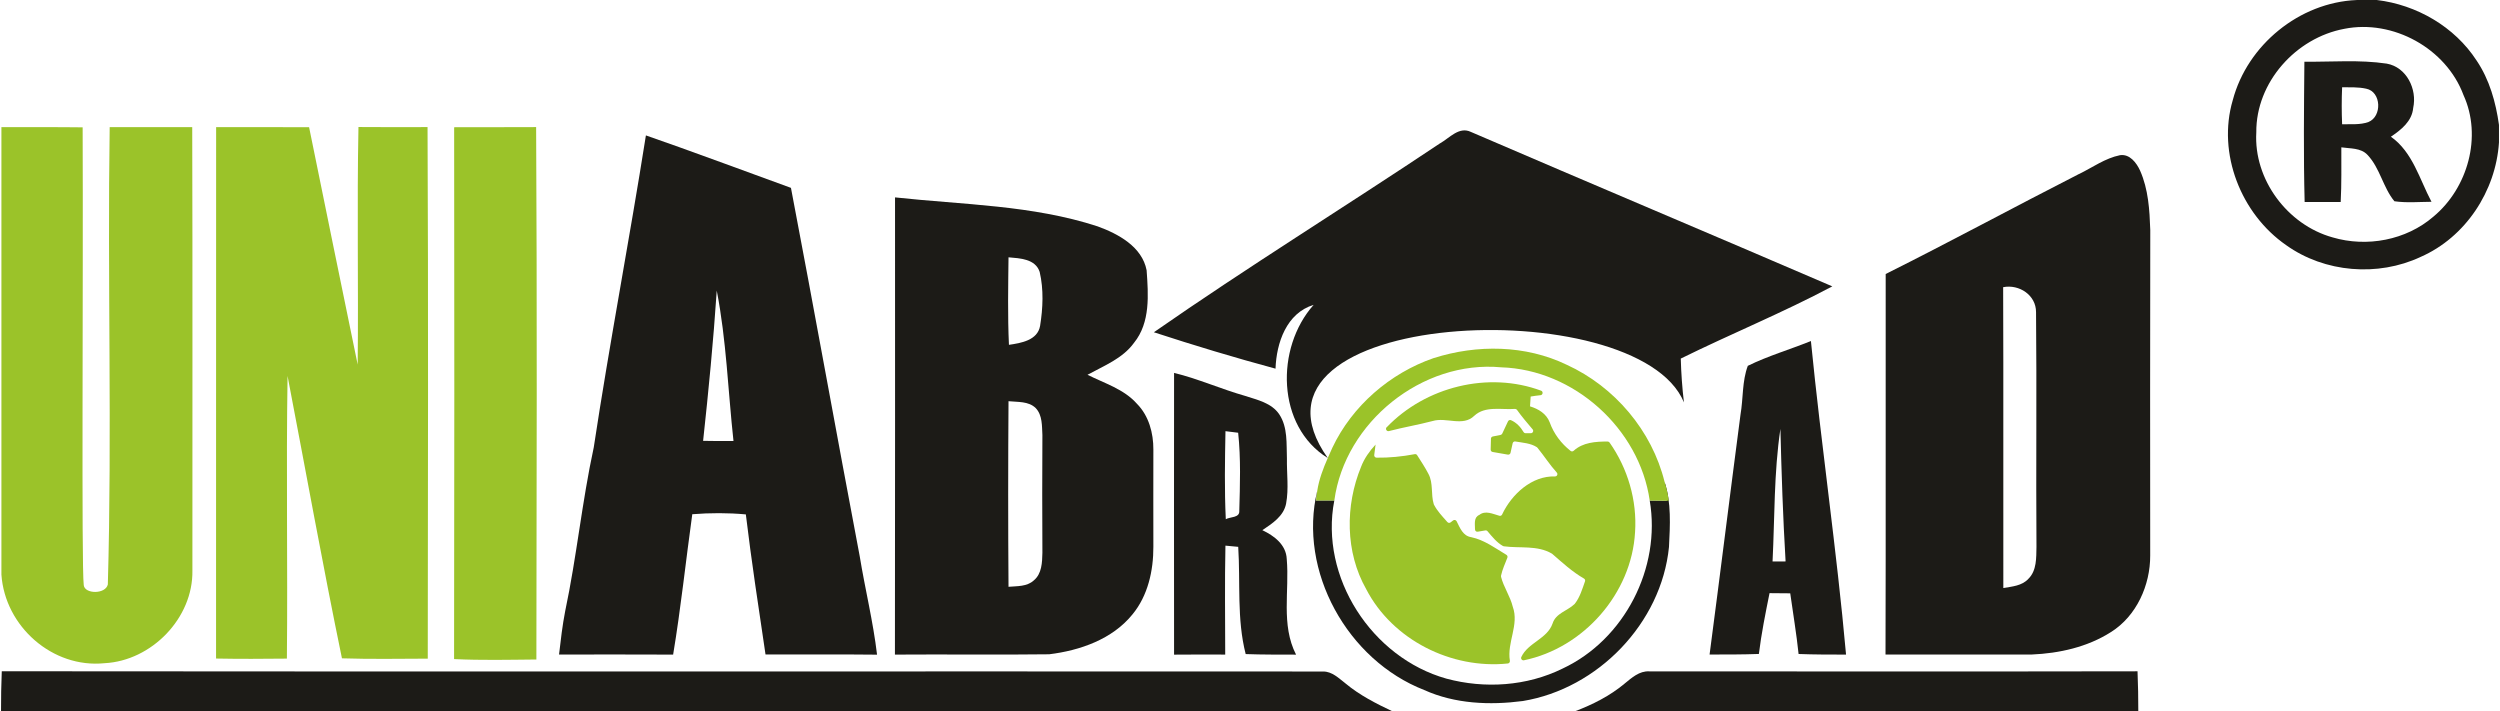
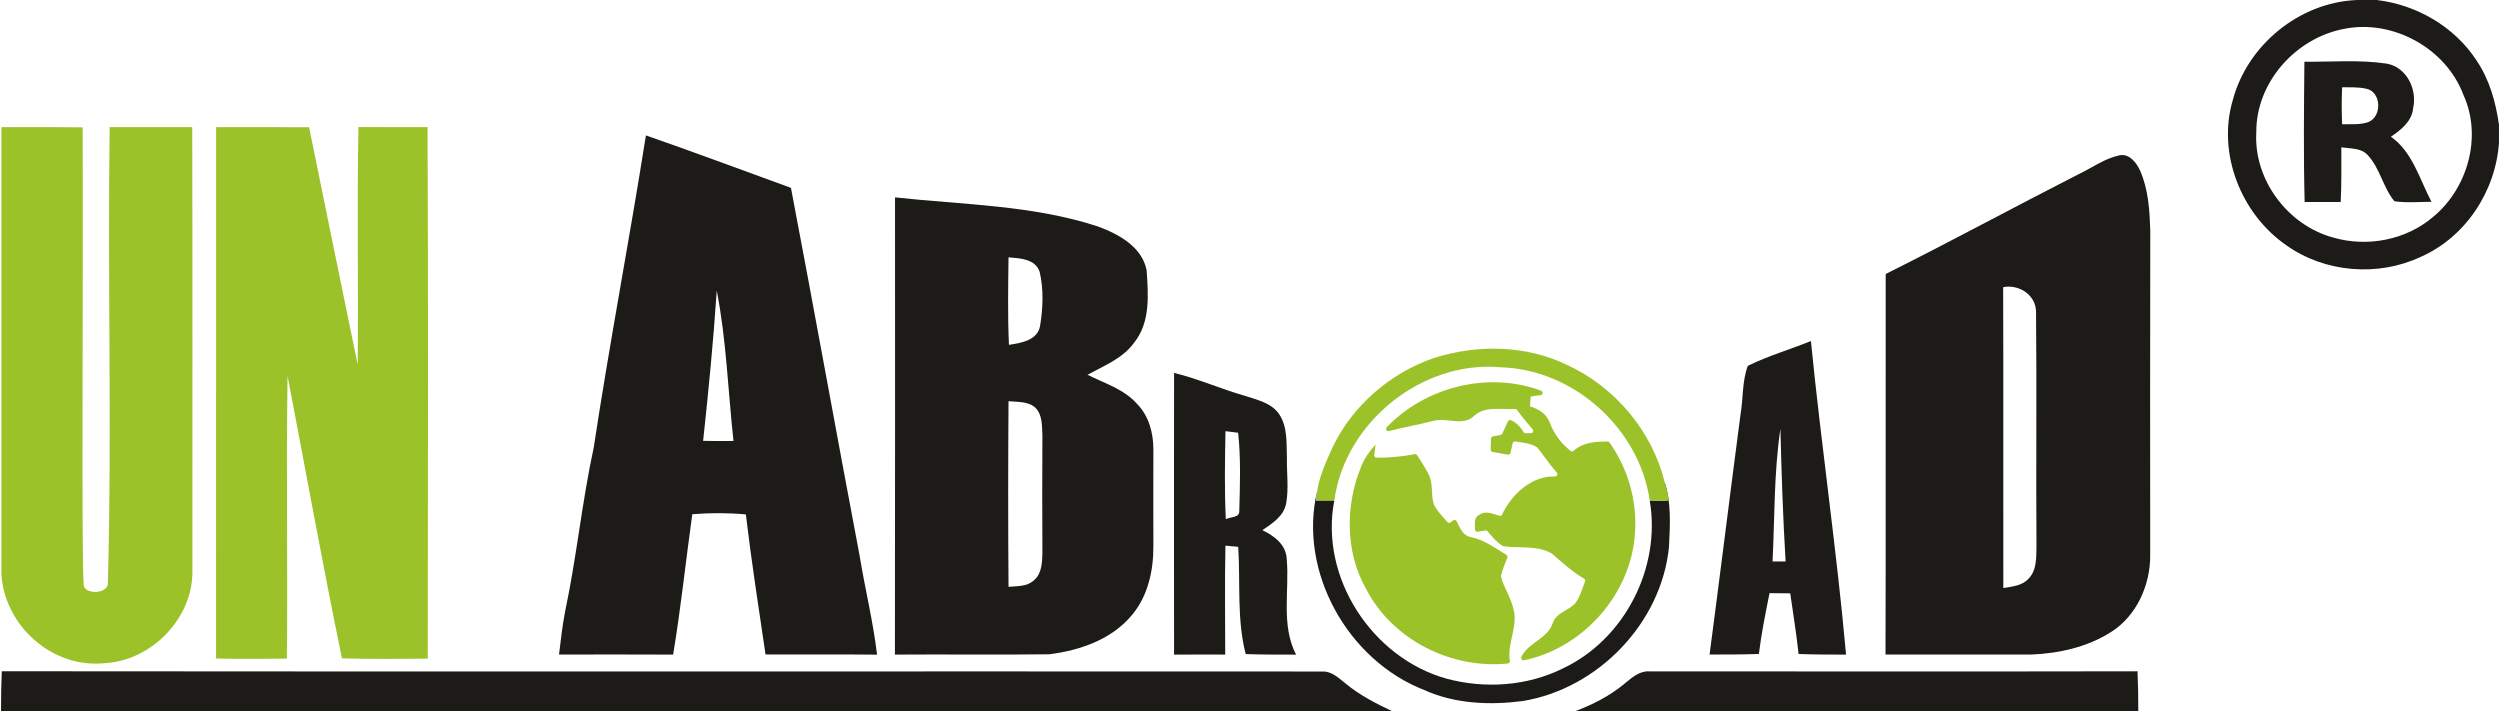
<svg xmlns="http://www.w3.org/2000/svg" id="Layer_2" width="9.77in" height="2.78in" viewBox="0 0 703.25 200.27">
  <defs>
    <style>.cls-1{fill:#1c1b17;}.cls-2{fill:#9bc329;}</style>
  </defs>
  <g>
    <path class="cls-1" d="m663.16,0h5.68c11.22,1.34,21.9,7.5,28.1,17.03,3.64,5.38,5.42,11.76,6.31,18.13v4.97c-.9,13.68-9.41,26.66-22.06,32.2-12.02,5.65-27.03,4.43-37.85-3.31-12.71-8.79-19.46-25.82-15.04-40.81,4.11-15.55,18.75-27.52,34.87-28.2Zm-3.42,8.11c-13.66,2.52-24.93,15.06-24.81,29.15-.77,13.27,8.77,26.04,21.47,29.57,9.66,2.86,20.71.79,28.38-5.83,9.71-8.04,13.8-22.62,8.47-34.26-4.87-13.11-19.84-21.35-33.52-18.63Z" />
    <path class="cls-1" d="m648.46,17.38c7.71.07,15.52-.61,23.18.53,5.61.99,8.62,7.21,7.46,12.48-.33,3.74-3.4,6.17-6.28,8.1,6.14,4.32,8.07,12,11.43,18.32-3.48.02-6.98.35-10.44-.15-3.22-3.91-4.04-9.32-7.56-13.04-1.88-2.04-4.88-1.76-7.38-2.14-.02,5.13.09,10.27-.18,15.39h-10.15c-.34-13.17-.19-26.34-.07-39.5Zm10.63,7.18c-.15,3.48-.15,6.95,0,10.43,2.46-.09,5.04.22,7.41-.64,3.88-1.55,3.66-8.53-.63-9.38-2.22-.5-4.52-.36-6.77-.41Z" />
  </g>
  <path class="cls-1" d="m181.58,38.13c8.78,2.98,35.99,13.01,40.81,14.76,6.59,34.53,12.81,69.16,19.36,103.71,1.51,9.26,3.78,18.39,4.88,27.71-10.46-.12-20.93-.03-31.4-.05-1.94-13.13-3.96-26.26-5.54-39.44-5.01-.46-10.05-.45-15.08-.05-1.83,13.17-3.21,26.41-5.39,39.52-10.71-.06-21.42-.02-32.12-.02.47-4.07.94-8.15,1.72-12.17,3.24-15.28,4.74-30.86,8.05-46.13,4.45-29.35,10.05-58.5,14.68-87.82Zm19.92,43.69c-.94,14.13-2.31,28.22-3.84,42.29,2.85.06,5.7.07,8.55.05-1.54-14.11-1.99-28.39-4.71-42.34Z" />
  <path class="cls-1" d="m585.06,48.98c3.78-1.85,7.32-4.44,11.5-5.29,2.74-.4,4.64,2.14,5.65,4.34,2.33,5.25,2.68,11.1,2.87,16.76-.06,30.54-.05,61.07-.02,91.6.03,8.33-3.83,17.03-11.04,21.55-6.62,4.23-14.56,6-22.33,6.33-13.71.02-27.43-.02-41.15,0,.11-35.71,0-71.42.05-107.13,18.28-9.13,36.25-18.89,54.45-28.17Zm-21.4,31.86c.11,28.24,0,56.47.05,84.71,2.46-.43,5.25-.61,7.05-2.59,2.38-2.33,2.21-5.93,2.28-9-.16-22.02.1-44.05-.12-66.06.03-4.82-4.76-7.94-9.26-7.05Z" />
  <path class="cls-1" d="m251.69,55.57c19.08,2.08,38.61,2.15,57.01,8.15,5.83,2.11,12.55,5.74,13.82,12.37.49,6.87,1.08,14.69-3.53,20.4-3.2,4.44-8.47,6.47-13.11,9.02,4.8,2.42,10.25,4.02,13.92,8.17,3.35,3.39,4.65,8.25,4.62,12.91,0,9.11-.04,18.22,0,27.33.02,6.72-1.52,13.78-5.9,19.07-5.66,6.99-14.78,10.15-23.44,11.21-14.47.19-28.95-.02-43.42.09.05-42.91.05-85.82.03-128.73Zm31.95,16.87c-.09,8.21-.26,16.43.12,24.64,3.39-.5,8.06-1.25,8.77-5.34.8-4.99,1.04-10.24-.12-15.19-1.2-3.68-5.56-3.83-8.76-4.11Zm0,40.51c-.12,17.42-.13,34.84,0,52.25,2.41-.21,5.17-.02,7.1-1.78,2.3-1.88,2.38-5.1,2.44-7.82-.07-11.04-.06-22.07,0-33.11-.14-2.57.03-5.61-1.89-7.61-2.01-1.97-5.07-1.66-7.65-1.93Z" />
  <path class="cls-1" d="m491.78,102.99c5.69-2.8,11.87-4.59,17.76-6.98,2.91,29.46,7.26,58.79,9.89,88.28-4.45,0-8.91,0-13.36-.17-.6-5.72-1.56-11.39-2.35-17.08-1.94-.02-3.89-.04-5.83-.05-1.14,5.68-2.3,11.36-3,17.12-4.63.17-9.25.16-13.88.16,2.97-22.51,5.75-45.05,8.71-67.57.79-4.54.42-9.37,2.06-13.72Zm6.96,55.09c1.22,0,2.45,0,3.67-.02-.74-12.42-1.15-24.87-1.46-37.31-1.84,12.35-1.59,24.88-2.21,37.32Z" />
  <path class="cls-1" d="m330.25,104.98c6.81,1.67,13.24,4.55,19.98,6.47,3.45,1.13,7.48,1.98,9.64,5.21,2.42,3.65,1.99,8.26,2.15,12.43-.07,4.22.55,8.5-.23,12.68-.68,3.56-3.91,5.62-6.69,7.49,3.33,1.58,6.7,4.09,6.87,8.13.79,8.97-1.68,18.47,2.62,26.91-4.73-.02-9.46.02-14.18-.16-2.53-9.88-1.46-20.12-2.1-30.19-1.2-.12-2.4-.23-3.6-.34-.22,10.22-.07,20.44-.06,30.67-4.8-.02-9.6-.02-14.4.02-.02-26.44-.03-52.87,0-79.31Zm14.47,16.41c-.16,8.26-.3,16.53.09,24.78,1.27-.71,3.96-.35,3.8-2.37.2-7.31.46-14.68-.32-21.97-1.19-.15-2.38-.29-3.57-.44Z" />
  <path class="cls-1" d="m.21,188.98c119.47.13,252.57,0,372.03.07,2.52,0,4.37,1.89,6.24,3.33,3.97,3.32,8.62,5.69,13.28,7.89H0c0-3.77.05-7.53.21-11.29Z" />
  <path class="cls-1" d="m457.1,192.44c2.01-1.63,4.14-3.59,6.93-3.43,45.81.02,91.63.07,137.46-.02.16,3.76.22,7.52.22,11.29h-158.69c5.04-1.9,9.93-4.36,14.08-7.83Z" />
  <path class="cls-2" d="m.1,35.79c7.63.04,15.25-.04,22.88.06.19,46.38-.37,123.2.31,128.89.27,2.54,6.14,2.61,6.78-.2,1.21-42.53-.13-86.06.52-128.74,7.75,0,15.49.02,23.24,0,.12,41.6.03,83.21.05,124.81.24,13.39-11.49,25.43-24.74,26.1-14.66,1.49-28.04-10.37-29.03-24.94,0,0,0-125.96,0-125.96Z" />
  <path class="cls-2" d="m60.56,35.79c8.72.03,17.44-.02,26.17.02,4.5,22.29,9.12,44.56,13.68,66.84.24-22.29-.22-44.61.22-66.89,6.48.06,12.96.03,19.45.02.23,49.88.12,99.77.06,149.65-8.05.03-16.1.17-24.16-.09-5.45-26.42-10.22-52.99-15.31-79.49-.42,26.51.07,53.05-.19,79.57-6.65.07-13.3.11-19.94-.02.03-49.88-.02-99.74.02-149.61Z" />
-   <path class="cls-2" d="m127.56,35.82c7.7-.04,15.39.02,23.09-.04.28,49.96.15,99.93.07,149.89-7.72.07-15.46.26-23.17-.12.1-49.9.07-99.81.02-149.72Z" />
  <g>
    <path class="cls-1" d="m468.34,135.66c1.94,5.89,1.54,12.23,1.24,18.34-2.14,21.43-20,39.88-41.15,43.36-9.3,1.22-19.1.81-27.76-3.1-21.56-8.39-35.58-33.44-30.11-56.13-.09.69-.27,2.07-.36,2.76,1.71,0,3.44,0,5.16,0-4.2,21.61,10.58,44.29,31.57,50.17,10.77,2.9,22.63,2.13,32.7-2.84,17.43-8.16,27.76-28.36,24.53-47.3,1.61.02,3.21.04,4.82.06-.2-1.78-.38-3.56-.65-5.32Z" />
    <path class="cls-2" d="m403.36,100.81c12.15-3.87,25.85-3.72,37.45,1.89,13.46,6.15,23.98,18.55,27.53,32.96.5,1.72.94,3.17,1.17,5.32-1.61-.02-3.74-.03-5.35-.06-2.9-20.26-21.36-36.88-41.83-37.51-22.21-2.07-43.98,15.43-46.96,37.48-1.72.02-3.45,0-5.16,0,.09-.7.27-2.08.36-2.76.49-3.19,1.66-6.24,2.95-9.18.42-.97.84-1.94,1.29-2.9,5.59-11.8,16.24-21,28.55-25.25Z" />
    <path class="cls-2" d="m390.13,120.27c10.95-11.41,28.6-15.8,43.45-10.28.64.24.52,1.2-.16,1.27-.93.09-1.86.22-2.78.38l-.18,2.76c2.39.74,4.59,2.04,5.54,4.5,1.16,3.22,3.22,5.95,5.89,8.05.26.2.62.17.86-.05,2.58-2.36,6.17-2.6,9.55-2.6.22,0,.42.11.55.28,5.14,7.3,7.78,16.32,7.18,25.24-.96,17.23-14.46,32.6-31.29,36.07-.51.11-.95-.43-.74-.9,1.87-4.08,7.3-5.1,8.81-9.46.91-2.9,4.17-3.55,6.16-5.45.03-.03.07-.07.1-.11,1.44-1.84,2.1-4.13,2.87-6.31.11-.3-.02-.62-.29-.78-3.3-1.9-6.09-4.48-8.95-6.96-.04-.03-.08-.06-.12-.08-4.06-2.39-9.02-1.43-13.49-2.04-.09-.01-.19-.04-.27-.09-1.75-1.01-3.04-2.63-4.33-4.16-.15-.18-.38-.26-.61-.22-.72.12-1.43.24-2.15.36-.41.07-.76-.25-.76-.66,0-1.54-.41-3.37,1.22-4.07,1.71-1.35,3.8-.26,5.67.25.3.08.61-.08.74-.36,2.68-5.72,8.37-10.93,14.87-10.72.59.02.92-.65.52-1.09-1.98-2.19-3.57-4.7-5.44-6.99-.05-.06-.11-.11-.17-.16-1.76-1.14-3.99-1.24-6.05-1.6-.35-.06-.68.15-.76.5-.2.9-.41,1.8-.6,2.7-.08.34-.41.56-.75.5-1.43-.26-2.86-.5-4.29-.75-.32-.05-.55-.33-.55-.66.02-1.03.05-2.06.08-3.08,0-.31.23-.56.52-.62.73-.15,1.46-.29,2.19-.44.2-.04.38-.18.47-.37.54-1.15,1.07-2.3,1.62-3.45.15-.31.52-.47.84-.33,1.53.68,2.68,1.89,3.54,3.34.12.2.33.33.56.33.5,0,.99,0,1.49,0,.56,0,.87-.66.51-1.08-1.52-1.79-3.05-3.58-4.41-5.49-.13-.18-.34-.28-.57-.27-3.86.29-8.38-.93-11.46,1.94-3.2,3.13-7.86.32-11.69,1.46-4.08,1.08-8.25,1.77-12.33,2.84-.64.17-1.1-.62-.64-1.09Z" />
    <path class="cls-2" d="m382.91,131.39c.9-2.34,2.37-4.41,4.07-6.23-.12.98-.25,1.96-.38,2.94-.05.39.25.74.64.75,3.61.05,7.22-.32,10.77-.99.26-.05.53.06.67.29,1.09,1.72,2.23,3.42,3.17,5.24,1.43,2.62.65,5.77,1.51,8.55.02.05.04.1.06.15.95,1.84,2.41,3.34,3.78,4.89.23.26.62.3.89.09.24-.18.48-.37.71-.55.33-.25.8-.14.99.22.96,1.89,1.78,4.15,4.12,4.49,3.7.79,6.72,3.07,9.9,4.97.27.16.39.5.28.79-.64,1.67-1.41,3.3-1.79,5.06-.02.11-.02.22,0,.33.73,2.94,2.6,5.49,3.31,8.46,1.83,5.06-1.68,10.03-.82,15.16.06.38-.19.75-.57.79-15.88,1.66-32.48-6.63-39.88-20.92-5.92-10.44-5.94-23.53-1.43-34.48Z" />
-     <path class="cls-1" d="m405.14,40.35c2.63-1.48,5.35-4.81,8.65-3.22,33.87,14.59,67.88,28.9,101.77,43.49-13.9,7.4-28.53,13.36-42.66,20.33.11,4.12.4,8.23.89,12.33-13.08-31.67-130.19-26.38-100.27,15.67-14.45-8.91-14.78-31-3.98-43.12-7.65,2.31-10.48,10.73-10.73,17.96-11.5-3.1-22.93-6.55-34.25-10.25,26.39-18.37,53.82-35.31,80.58-53.2Z" />
  </g>
</svg>